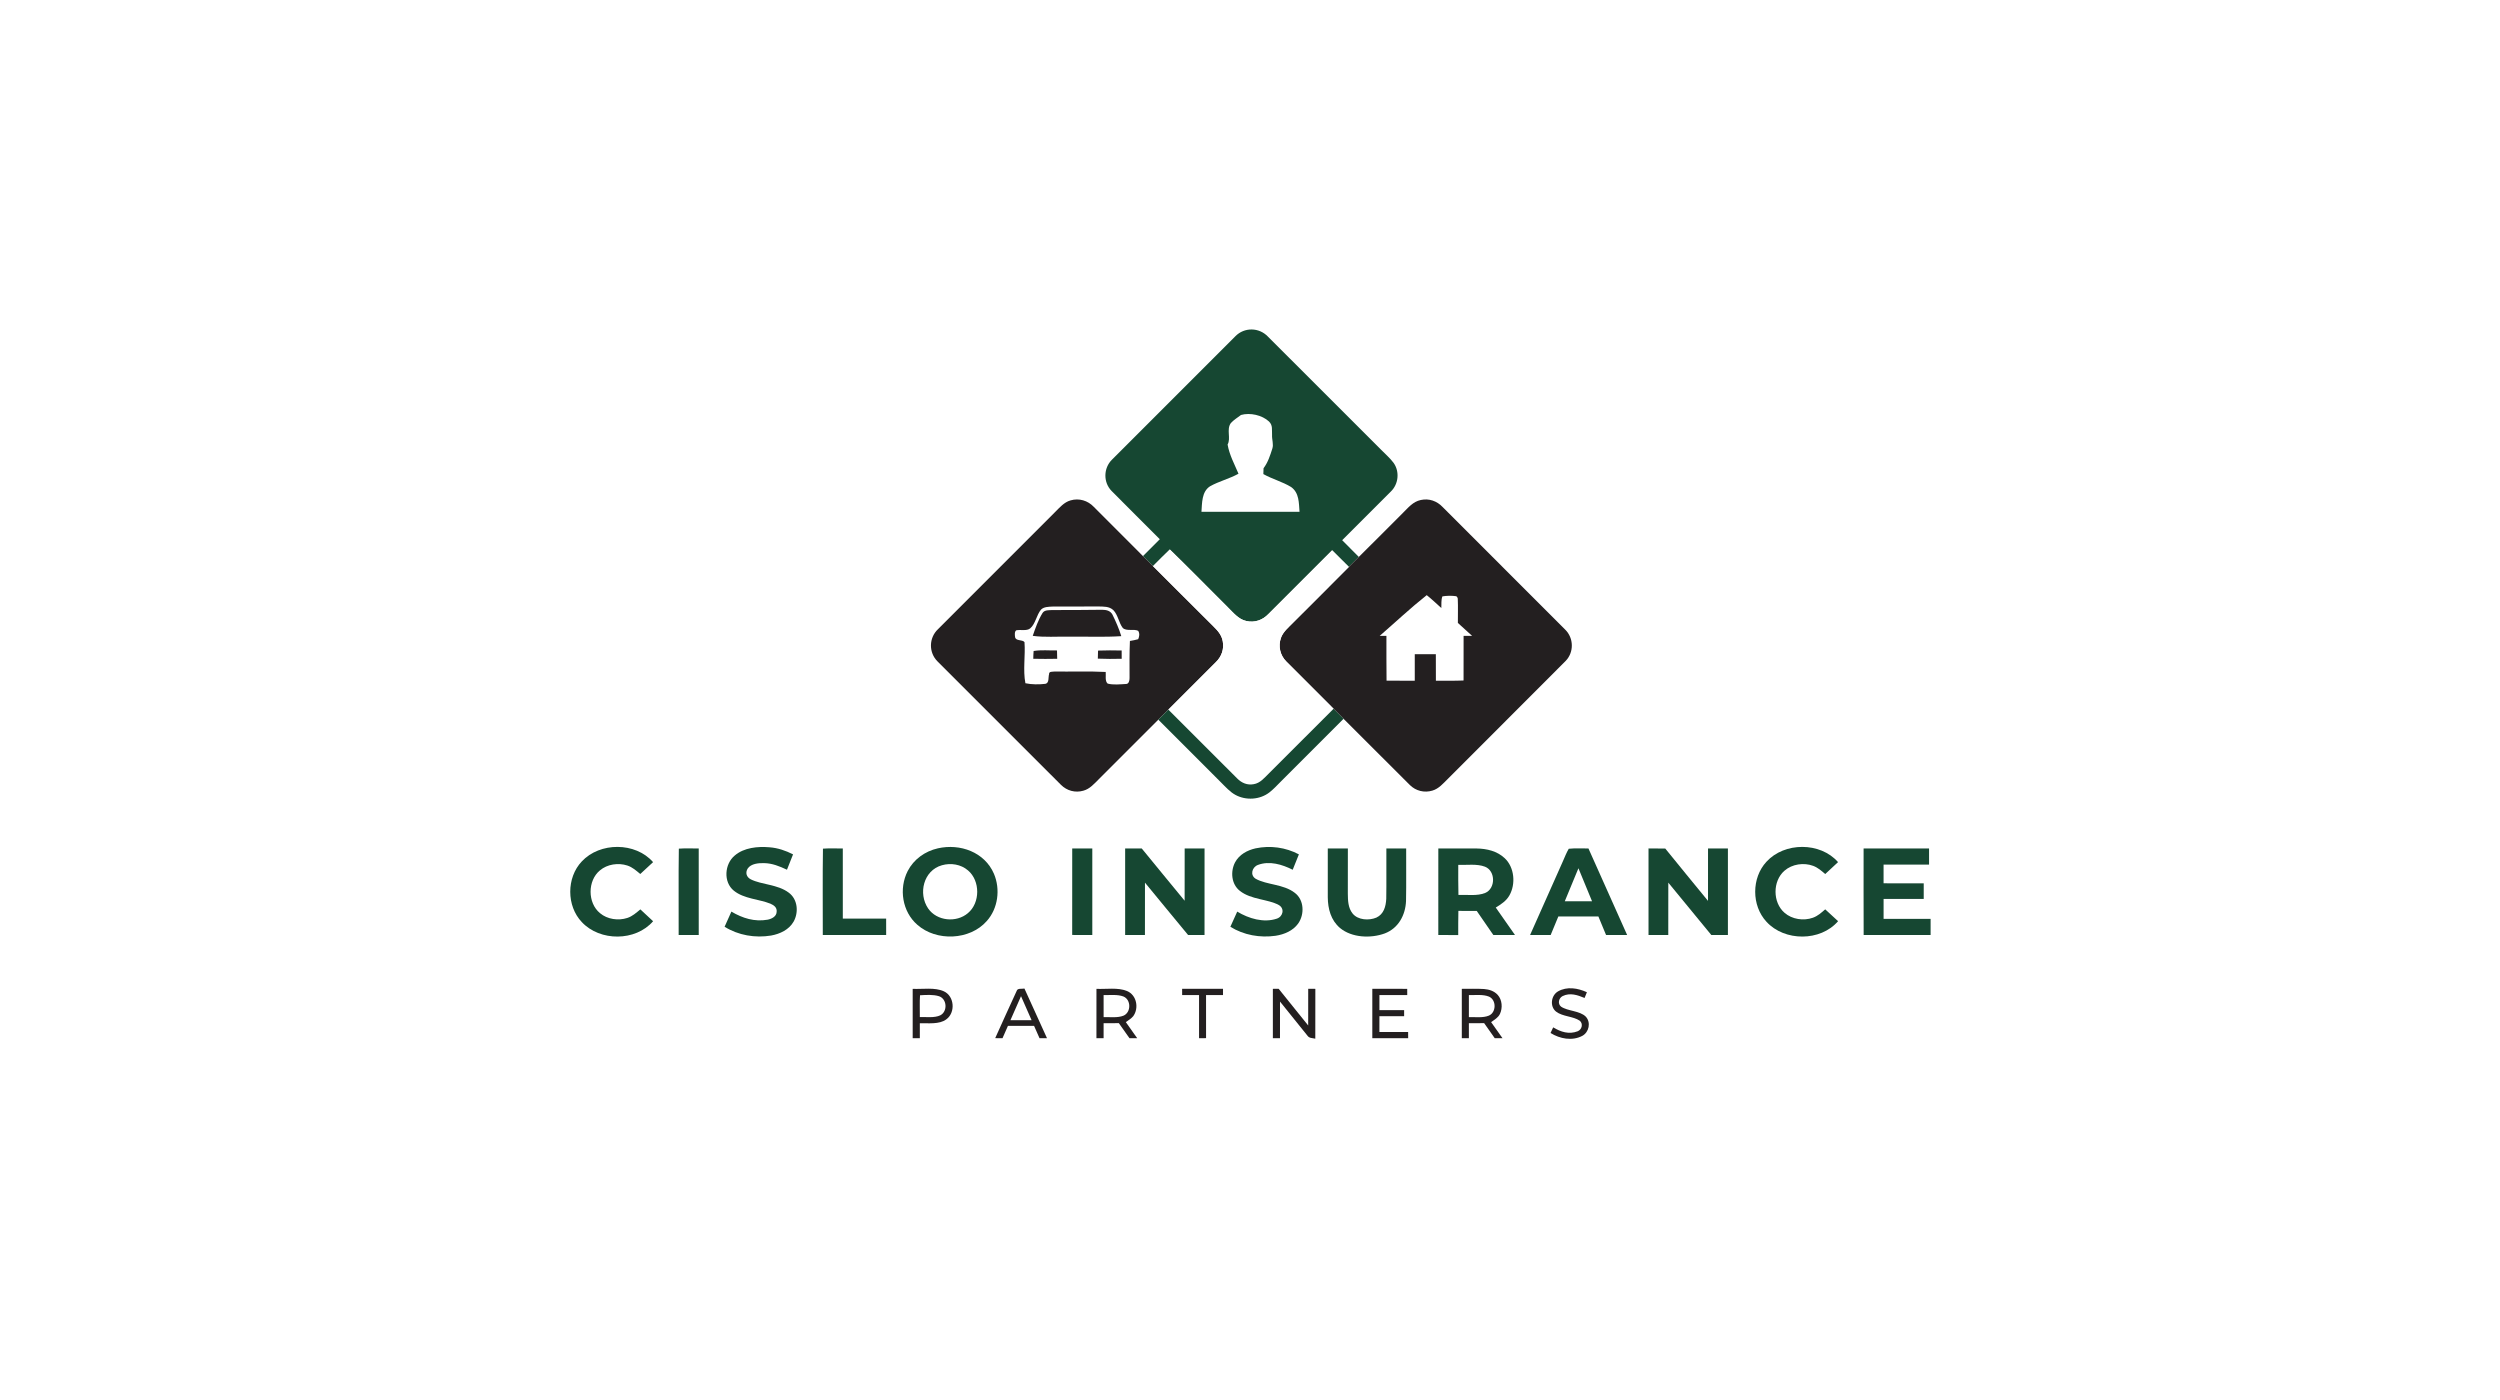
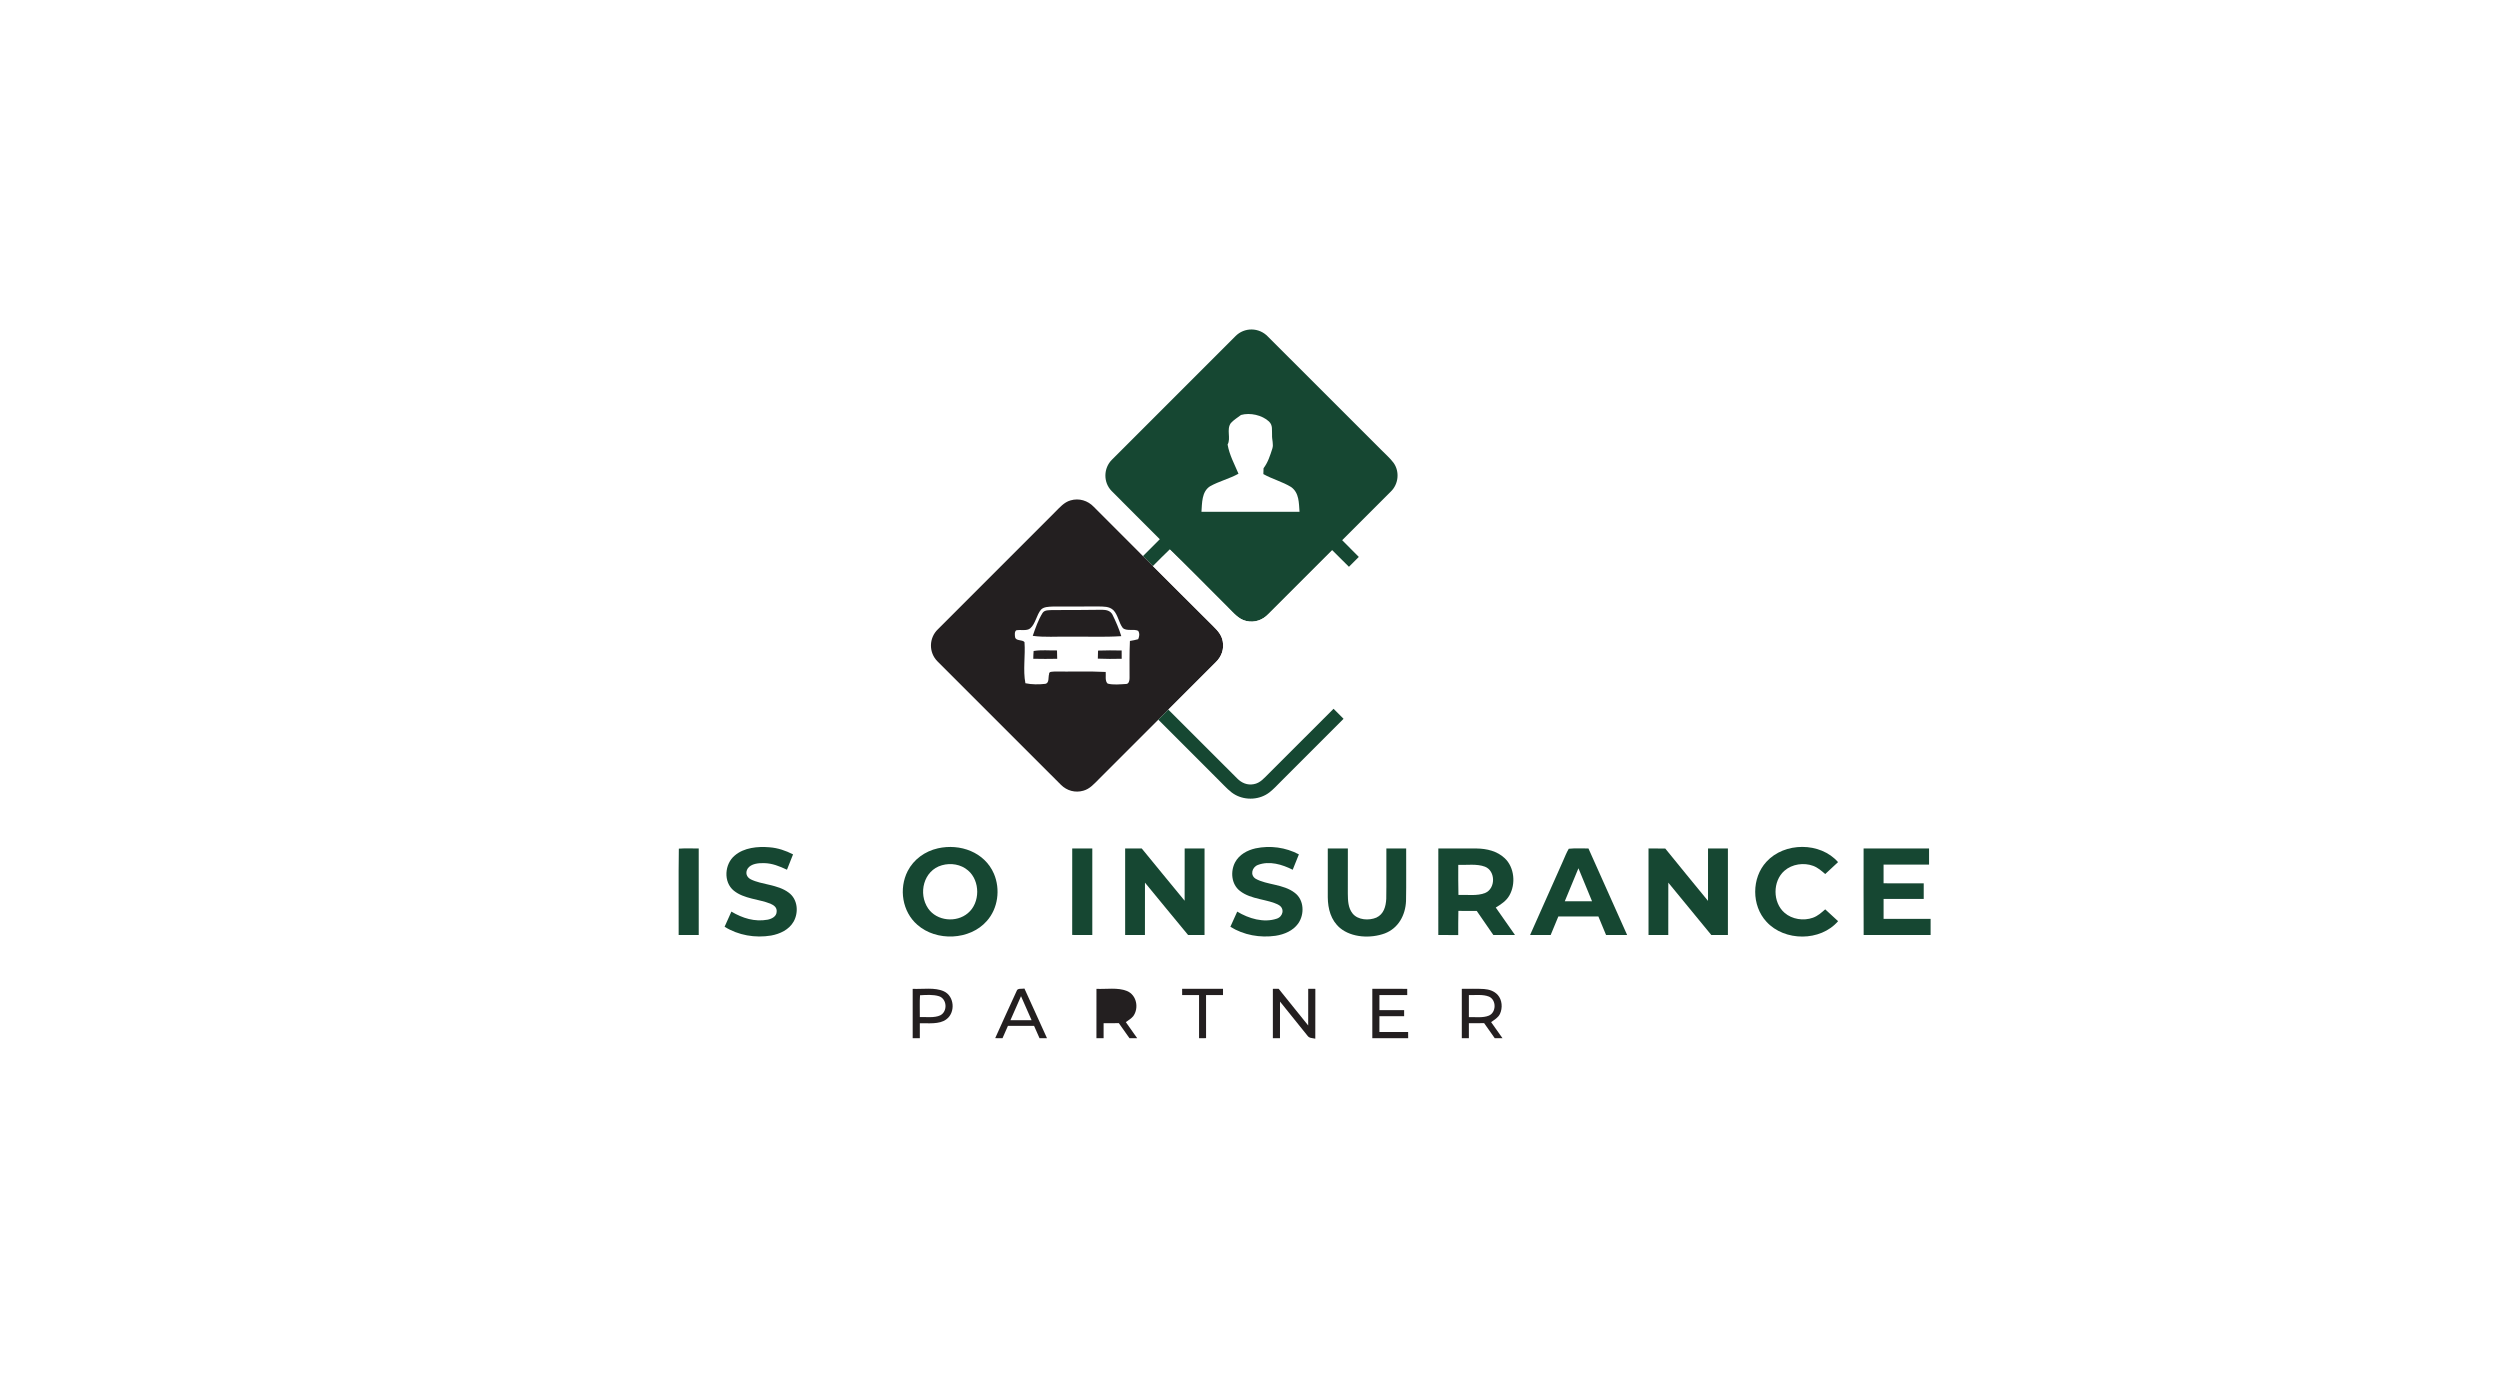
<svg xmlns="http://www.w3.org/2000/svg" version="1.1" viewBox="0 0 1368 766" width="1368.0pt" height="766.0pt">
  <path d="M 0.00 0.00 L 1368.00 0.00 L 1368.00 766.00 L 0.00 766.00 L 0.00 0.00 Z" fill="#ffffff" />
  <path d="M 693.80 184.18 C 714.47 204.85 735.15 225.51 755.82 246.18 C 758.10 248.52 760.70 250.73 762.64 253.37 C 765.98 258.17 765.26 264.98 761.03 269.01 C 752.20 277.90 743.31 286.75 734.44 295.60 C 737.47 298.65 740.52 301.69 743.54 304.75 C 741.70 306.55 739.87 308.37 738.07 310.22 C 735.03 307.19 732.00 304.15 728.94 301.13 C 717.29 312.74 705.65 324.41 694.02 336.04 C 690.88 339.32 686.52 340.87 682.03 339.83 C 677.70 338.93 674.80 335.14 671.78 332.22 C 661.24 321.71 650.80 311.07 640.14 300.68 C 636.99 303.62 634.03 306.78 630.94 309.79 C 629.09 307.97 627.26 306.14 625.43 304.30 C 628.51 301.23 631.58 298.15 634.64 295.07 C 625.88 286.25 616.99 277.50 608.26 268.65 C 603.63 263.93 603.78 256.13 608.49 251.51 C 630.97 228.98 653.51 206.50 676.01 183.98 C 680.94 178.96 688.97 179.10 693.80 184.18 Z" fill="#164732" />
  <path d="M 679.08 227.07 C 683.98 225.67 690.63 227.12 694.38 230.64 C 696.59 232.75 695.89 235.24 696.07 237.99 C 695.94 240.52 697.00 243.11 696.23 245.45 C 695.00 249.30 693.85 252.95 691.41 256.23 C 691.38 257.30 691.34 258.36 691.31 259.42 C 696.20 262.17 701.75 263.59 706.50 266.50 C 710.95 269.67 710.72 275.18 711.10 280.06 C 693.21 280.07 675.33 280.08 657.44 280.05 C 657.80 275.27 657.52 269.10 662.08 266.13 C 667.03 263.32 672.69 262.00 677.70 259.22 C 675.47 253.90 672.74 249.03 671.74 243.24 C 673.69 239.84 670.98 235.01 673.51 231.52 C 675.08 229.77 677.22 228.49 679.08 227.07 Z" fill="#ffffff" />
  <path d="M 598.57 277.40 C 607.52 286.36 616.50 295.31 625.43 304.30 C 627.26 306.14 629.09 307.97 630.94 309.79 C 642.02 320.80 653.01 331.90 664.11 342.89 C 666.47 345.22 668.51 347.55 669.09 350.94 C 669.89 355.25 668.43 359.28 665.33 362.31 C 656.68 370.97 647.96 379.63 639.32 388.32 C 637.50 390.16 635.67 391.99 633.83 393.81 C 622.98 404.63 612.14 415.47 601.32 426.32 C 598.79 428.82 596.37 431.71 592.80 432.67 C 588.35 433.95 583.82 432.70 580.56 429.46 C 558.10 407.03 535.45 384.40 513.03 361.94 C 508.11 357.06 508.24 349.06 513.26 344.30 C 534.56 322.98 556.01 301.61 577.27 280.27 C 579.82 277.76 582.21 274.84 585.78 273.82 C 590.47 272.44 595.24 273.89 598.57 277.40 Z" fill="#231f20" />
-   <path d="M 777.45 273.60 C 782.01 272.60 786.32 274.16 789.48 277.51 C 811.75 299.81 834.26 322.23 856.48 344.53 C 861.19 349.17 861.34 356.89 856.74 361.65 C 835.37 383.15 813.63 404.73 792.23 426.23 C 789.72 428.69 787.31 431.60 783.80 432.62 C 779.36 433.94 774.78 432.81 771.48 429.57 C 759.37 417.53 747.31 405.36 735.19 393.33 C 733.35 391.51 731.54 389.68 729.73 387.84 C 721.15 379.23 712.50 370.65 703.93 362.03 C 700.47 358.62 699.31 353.59 700.95 349.01 C 702.10 345.71 705.26 343.12 707.66 340.66 C 717.80 330.52 727.98 320.42 738.07 310.22 C 739.87 308.37 741.70 306.55 743.54 304.75 C 751.63 296.76 759.64 288.71 767.66 280.67 C 770.64 277.76 773.16 274.50 777.45 273.60 Z" fill="#231f20" />
  <path d="M 640.14 300.68 C 650.80 311.07 661.24 321.71 671.78 332.22 C 674.80 335.14 677.70 338.93 682.03 339.83 C 686.52 340.87 690.88 339.32 694.02 336.04 C 705.65 324.41 717.29 312.74 728.94 301.13 C 732.00 304.15 735.03 307.19 738.07 310.22 C 727.98 320.42 717.80 330.52 707.66 340.66 C 705.26 343.12 702.10 345.71 700.95 349.01 C 699.31 353.59 700.47 358.62 703.93 362.03 C 712.50 370.65 721.15 379.23 729.73 387.84 C 717.88 399.63 706.08 411.45 694.28 423.28 C 691.84 425.66 689.56 428.55 685.99 429.11 C 682.53 429.76 679.43 428.44 677.02 426.00 C 664.46 413.48 651.88 400.84 639.32 388.32 C 647.96 379.63 656.68 370.97 665.33 362.31 C 668.43 359.28 669.89 355.25 669.09 350.94 C 668.51 347.55 666.47 345.22 664.11 342.89 C 653.01 331.90 642.02 320.80 630.94 309.79 C 634.03 306.78 636.99 303.62 640.14 300.68 Z" fill="#ffffff" />
  <path d="M 780.71 325.66 C 783.48 327.88 786.07 330.34 788.70 332.72 C 788.81 330.66 788.52 328.28 789.28 326.34 C 791.71 325.93 794.42 325.90 796.87 326.25 C 797.47 326.72 797.75 327.29 797.70 327.94 C 797.90 332.25 797.71 336.57 797.75 340.87 C 800.35 343.21 802.93 345.58 805.52 347.93 C 803.98 347.93 802.43 347.94 800.88 347.94 C 800.87 356.08 800.90 364.22 800.86 372.36 C 795.80 372.58 790.80 372.48 785.72 372.49 C 785.70 367.65 785.71 362.80 785.69 357.96 C 781.85 357.96 778.00 357.96 774.16 357.96 C 774.15 362.81 774.14 367.65 774.16 372.49 C 769.01 372.50 763.86 372.51 758.72 372.47 C 758.59 364.30 758.69 356.12 758.65 347.94 C 757.43 347.94 756.20 347.94 754.98 347.94 C 763.53 340.52 771.84 332.68 780.71 325.66 Z" fill="#ffffff" />
  <path d="M 575.98 331.91 C 584.32 331.84 592.66 331.94 601.00 331.86 C 603.92 331.95 606.87 331.72 609.19 333.83 C 611.75 336.37 612.23 340.85 614.38 343.61 C 616.37 345.55 620.49 344.02 622.81 345.18 C 623.73 346.63 623.47 348.29 622.81 349.78 C 621.33 350.21 619.80 350.46 618.29 350.73 C 617.98 357.51 618.09 364.29 618.09 371.07 C 618.09 372.35 617.72 374.36 616.07 374.28 C 612.85 374.45 609.26 374.88 606.12 374.07 C 604.50 372.67 605.25 369.63 605.04 367.70 C 595.71 367.22 586.33 367.58 576.99 367.47 C 575.96 367.62 573.90 367.30 574.06 368.90 C 573.51 370.61 574.26 373.74 572.03 374.20 C 568.51 374.59 564.58 374.62 561.10 373.87 C 559.69 366.63 561.16 358.70 560.60 351.36 C 559.43 349.86 555.83 350.91 555.45 348.60 C 555.30 347.52 555.07 345.62 556.08 344.91 C 558.40 344.39 561.88 345.44 563.76 343.81 C 566.63 341.36 567.22 336.43 569.63 333.60 C 571.18 331.99 573.91 332.02 575.98 331.91 Z" fill="#ffffff" />
  <path d="M 575.98 333.82 C 585.00 333.91 594.03 333.71 603.05 333.67 C 605.34 333.70 607.52 334.11 608.71 336.27 C 610.55 340.02 612.36 344.11 613.57 348.10 C 604.08 348.74 594.51 348.25 585.00 348.40 C 578.41 348.24 571.66 348.84 565.12 347.94 C 566.57 343.69 568.12 339.26 570.48 335.42 C 571.61 333.63 574.15 333.95 575.98 333.82 Z" fill="#231f20" />
  <path d="M 565.60 356.23 C 569.76 355.51 574.18 356.00 578.39 355.92 C 578.43 357.44 578.47 358.96 578.50 360.49 C 574.13 360.58 569.77 360.59 565.41 360.48 C 565.44 359.06 565.46 357.65 565.60 356.23 Z" fill="#231f20" />
  <path d="M 600.85 356.00 C 605.15 355.84 609.46 355.85 613.77 355.95 C 613.78 357.46 613.79 358.97 613.79 360.48 C 609.44 360.58 605.08 360.61 600.73 360.41 C 600.76 358.94 600.80 357.47 600.85 356.00 Z" fill="#231f20" />
  <path d="M 639.32 388.32 C 651.88 400.84 664.46 413.48 677.02 426.00 C 679.43 428.44 682.53 429.76 685.99 429.11 C 689.56 428.55 691.84 425.66 694.28 423.28 C 706.08 411.45 717.88 399.63 729.73 387.84 C 731.54 389.68 733.35 391.51 735.19 393.33 C 723.74 404.84 712.23 416.28 700.77 427.77 C 698.78 429.76 696.82 431.90 694.60 433.62 C 689.38 437.64 681.81 438.11 676.05 434.98 C 672.99 433.34 670.46 430.43 668.00 428.00 C 656.63 416.59 645.21 405.22 633.83 393.81 C 635.67 391.99 637.50 390.16 639.32 388.32 Z" fill="#164732" />
-   <path d="M 357.37 471.76 C 355.04 473.94 352.70 476.09 350.36 478.25 C 348.10 476.39 346.12 474.55 343.27 473.61 C 338.33 472.00 332.30 472.86 328.29 476.27 C 321.45 481.88 321.46 494.11 328.34 499.69 C 332.33 503.07 338.33 503.90 343.24 502.31 C 346.12 501.37 348.11 499.50 350.40 497.61 C 352.72 499.78 355.05 501.94 357.38 504.10 C 347.74 515.21 328.33 515.21 318.39 504.59 C 309.93 495.73 309.93 480.25 318.36 471.37 C 328.29 460.73 347.68 460.70 357.37 471.76 Z" fill="#164732" />
  <path d="M 371.46 464.38 C 375.07 464.12 378.72 464.31 382.34 464.29 C 382.36 480.07 382.33 495.85 382.35 511.63 C 378.69 511.64 375.02 511.64 371.36 511.64 C 371.44 495.91 371.21 480.10 371.46 464.38 Z" fill="#164732" />
  <path d="M 421.00 463.63 C 425.62 463.97 429.87 465.43 433.96 467.51 C 432.87 470.32 431.74 473.11 430.63 475.91 C 426.56 474.02 422.60 472.36 418.02 472.30 C 415.07 472.23 411.01 472.57 409.16 475.23 C 407.71 477.53 408.46 479.96 410.84 481.18 C 416.77 484.16 425.52 483.89 431.57 488.44 C 436.52 492.03 437.12 499.20 434.28 504.29 C 431.72 508.76 426.85 511.03 421.96 511.93 C 413.23 513.37 404.04 511.83 396.50 507.12 C 397.74 504.36 398.99 501.60 400.22 498.83 C 406.30 502.44 412.93 504.54 420.05 503.25 C 422.25 502.81 424.88 501.54 424.98 498.97 C 425.25 496.57 423.51 495.34 421.56 494.49 C 415.25 491.96 407.11 491.87 401.58 487.40 C 395.69 482.68 396.45 472.72 402.09 468.11 C 407.16 463.79 414.62 463.09 421.00 463.63 Z" fill="#164732" />
-   <path d="M 450.32 464.38 C 453.93 464.12 457.57 464.31 461.18 464.29 C 461.19 477.08 461.19 489.88 461.19 502.67 C 469.09 502.68 476.99 502.69 484.90 502.67 C 484.90 505.66 484.91 508.65 484.91 511.65 C 473.35 511.64 461.79 511.64 450.23 511.65 C 450.27 495.92 450.07 480.10 450.32 464.38 Z" fill="#164732" />
  <path d="M 513.22 464.20 C 525.35 461.47 538.76 466.24 543.88 478.12 C 547.48 486.58 546.16 497.07 539.96 503.99 C 530.70 514.56 512.37 515.26 501.97 506.04 C 493.69 498.87 491.77 486.29 496.67 476.67 C 499.97 470.21 506.20 465.78 513.22 464.20 Z" fill="#164732" />
  <path d="M 586.72 464.28 C 590.39 464.28 594.05 464.28 597.71 464.27 C 597.72 480.07 597.72 495.86 597.71 511.65 C 594.04 511.65 590.37 511.64 586.70 511.61 C 586.73 495.83 586.69 480.06 586.72 464.28 Z" fill="#164732" />
  <path d="M 615.68 464.28 C 618.70 464.27 621.72 464.27 624.75 464.27 C 632.59 473.79 640.35 483.39 648.23 492.88 C 648.28 483.35 648.23 473.82 648.25 464.28 C 651.87 464.27 655.50 464.27 659.13 464.28 C 659.12 480.07 659.13 495.85 659.12 511.63 C 656.13 511.64 653.13 511.65 650.14 511.65 C 642.21 502.14 634.42 492.52 626.53 482.98 C 626.50 492.53 626.52 502.09 626.51 511.64 C 622.90 511.64 619.29 511.65 615.68 511.64 C 615.67 495.85 615.68 480.06 615.68 464.28 Z" fill="#164732" />
  <path d="M 687.03 464.22 C 695.07 462.53 703.49 463.66 710.75 467.51 C 709.64 470.33 708.51 473.13 707.37 475.93 C 701.59 473.02 694.64 470.90 688.31 473.30 C 685.10 474.52 683.88 478.88 687.11 480.86 C 693.13 484.27 702.30 483.73 708.48 488.54 C 713.66 492.39 713.92 500.36 710.35 505.37 C 707.53 509.33 702.70 511.33 698.03 512.05 C 689.50 513.27 680.62 511.72 673.26 507.13 C 674.50 504.36 675.75 501.59 677.01 498.83 C 683.29 502.64 691.53 505.13 698.72 502.67 C 702.11 501.50 703.07 497.16 699.76 495.23 C 693.85 491.96 684.60 492.35 678.48 487.50 C 673.78 483.88 673.20 476.87 675.84 471.86 C 678.11 467.62 682.48 465.26 687.03 464.22 Z" fill="#164732" />
  <path d="M 726.56 464.27 C 730.22 464.28 733.89 464.28 737.55 464.27 C 737.54 472.52 737.56 480.76 737.53 489.01 C 737.58 492.80 737.66 496.77 740.14 499.87 C 743.05 503.52 749.15 503.81 753.15 502.11 C 757.23 500.21 758.32 496.03 758.56 491.88 C 758.72 482.68 758.55 473.47 758.62 464.27 C 762.24 464.28 765.85 464.28 769.46 464.27 C 769.39 473.85 769.58 483.44 769.38 493.01 C 769.07 500.72 765.23 507.91 757.77 510.76 C 750.13 513.58 739.71 513.17 733.23 507.78 C 728.25 503.52 726.63 497.35 726.56 491.01 C 726.51 482.10 726.55 473.19 726.56 464.27 Z" fill="#164732" />
  <path d="M 787.05 464.27 C 794.04 464.31 801.04 464.23 808.03 464.29 C 813.63 464.39 819.21 465.69 823.39 469.62 C 828.73 474.64 829.49 483.72 825.96 489.95 C 824.18 493.09 821.44 494.75 818.48 496.61 C 822.03 501.59 825.48 506.62 829.00 511.63 C 825.05 511.64 821.11 511.64 817.16 511.64 C 814.14 507.25 811.09 502.87 808.08 498.47 C 804.73 498.45 801.38 498.44 798.03 498.44 C 797.92 502.85 797.95 507.25 797.94 511.66 C 794.31 511.64 790.68 511.64 787.04 511.64 C 787.04 495.85 787.03 480.06 787.05 464.27 Z" fill="#164732" />
  <path d="M 858.43 464.44 C 861.99 464.07 865.63 464.31 869.20 464.28 C 876.26 480.06 883.34 495.84 890.37 511.63 C 886.53 511.65 882.68 511.65 878.84 511.64 C 877.46 508.24 876.05 504.86 874.63 501.48 C 867.32 501.52 860.02 501.49 852.72 501.50 C 851.31 504.87 849.91 508.25 848.53 511.63 C 844.77 511.65 841.01 511.64 837.26 511.63 C 843.24 498.16 849.27 484.71 855.24 471.24 C 856.26 468.97 857.15 466.57 858.43 464.44 Z" fill="#164732" />
  <path d="M 902.07 464.26 C 905.13 464.27 908.18 464.28 911.24 464.33 C 918.96 473.94 926.84 483.41 934.62 492.96 C 934.63 483.40 934.62 473.84 934.63 464.27 C 938.26 464.27 941.88 464.27 945.51 464.28 C 945.51 480.06 945.52 495.85 945.51 511.64 C 942.48 511.64 939.46 511.64 936.43 511.63 C 928.59 502.08 920.77 492.51 912.90 482.98 C 912.87 492.54 912.90 502.09 912.88 511.64 C 909.28 511.64 905.67 511.64 902.07 511.65 C 902.05 495.85 902.04 480.05 902.07 464.26 Z" fill="#164732" />
  <path d="M 1005.78 471.75 C 1003.45 473.93 1001.10 476.09 998.77 478.27 C 996.68 476.51 994.82 474.80 992.21 473.81 C 987.05 471.88 980.65 472.79 976.46 476.46 C 969.92 482.14 969.95 493.83 976.50 499.48 C 980.62 503.09 986.94 504.01 992.03 502.18 C 994.74 501.20 996.63 499.43 998.76 497.59 C 1001.10 499.76 1003.45 501.91 1005.80 504.07 C 996.14 515.28 976.50 515.21 966.62 504.39 C 958.40 495.55 958.39 480.44 966.58 471.57 C 976.43 460.73 996.05 460.64 1005.78 471.75 Z" fill="#164732" />
  <path d="M 1019.76 464.28 C 1031.70 464.28 1043.64 464.26 1055.58 464.28 C 1055.58 467.23 1055.58 470.17 1055.58 473.11 C 1047.28 473.13 1038.99 473.11 1030.69 473.12 C 1030.69 476.52 1030.68 479.93 1030.69 483.34 C 1038.02 483.38 1045.34 483.34 1052.66 483.36 C 1052.65 486.21 1052.65 489.06 1052.66 491.90 C 1045.34 491.92 1038.02 491.89 1030.70 491.91 C 1030.69 495.54 1030.69 499.17 1030.70 502.79 C 1039.27 502.82 1047.85 502.80 1056.43 502.80 C 1056.43 505.75 1056.43 508.69 1056.43 511.64 C 1044.22 511.66 1032.00 511.63 1019.79 511.65 C 1019.70 495.86 1019.78 480.07 1019.76 464.28 Z" fill="#164732" />
  <path d="M 515.41 473.47 C 520.28 472.07 525.81 472.94 529.69 476.29 C 536.43 481.97 536.42 494.03 529.64 499.67 C 523.35 505.04 512.65 504.04 507.88 497.11 C 502.30 488.94 505.35 476.29 515.41 473.47 Z" fill="#ffffff" />
  <path d="M 797.96 473.26 C 802.63 473.43 808.17 472.56 812.59 474.26 C 818.46 476.57 818.46 486.28 812.64 488.64 C 808.27 490.41 802.71 489.50 798.06 489.71 C 797.91 484.22 797.96 478.75 797.96 473.26 Z" fill="#ffffff" />
  <path d="M 863.72 475.11 C 866.19 481.13 868.73 487.12 871.16 493.16 C 866.19 493.17 861.22 493.17 856.25 493.17 C 858.36 488.03 860.48 482.89 862.62 477.76 C 862.98 476.88 863.35 475.99 863.72 475.11 Z" fill="#ffffff" />
  <path d="M 499.42 541.10 C 504.83 541.36 511.53 540.16 516.51 542.46 C 522.35 545.17 522.90 554.17 517.77 557.82 C 514.01 560.66 507.81 559.81 503.33 559.93 C 503.33 562.65 503.33 565.37 503.33 568.09 C 502.03 568.09 500.73 568.09 499.42 568.10 C 499.42 559.10 499.43 550.10 499.42 541.10 Z" fill="#231f20" />
  <path d="M 560.57 540.93 C 564.69 549.98 568.78 559.04 572.91 568.09 C 571.55 568.10 570.19 568.10 568.83 568.11 C 567.83 565.87 566.84 563.62 565.85 561.37 C 561.08 561.36 556.31 561.36 551.54 561.36 C 550.55 563.62 549.56 565.86 548.57 568.11 C 547.24 568.10 545.91 568.09 544.57 568.08 C 548.50 559.48 552.31 550.79 556.32 542.24 C 556.76 540.57 559.20 541.26 560.57 540.93 Z" fill="#231f20" />
  <path d="M 599.98 541.10 C 605.31 541.35 611.70 540.23 616.69 542.28 C 622.01 544.48 623.33 551.63 620.10 556.07 C 619.02 557.37 617.42 558.32 616.05 559.30 C 618.15 562.21 620.21 565.14 622.26 568.09 C 620.86 568.09 619.45 568.10 618.05 568.10 C 616.11 565.36 614.17 562.61 612.23 559.87 C 609.45 559.89 606.67 559.90 603.89 559.90 C 603.89 562.63 603.89 565.36 603.89 568.09 C 602.58 568.09 601.28 568.10 599.97 568.10 C 599.98 559.10 599.96 550.10 599.98 541.10 Z" fill="#231f20" />
-   <path d="M 646.86 541.08 C 654.31 541.09 661.77 541.07 669.23 541.08 C 669.23 542.22 669.23 543.36 669.23 544.50 C 666.14 544.50 663.05 544.50 659.95 544.50 C 659.94 552.36 659.96 560.22 659.96 568.08 C 658.68 568.09 657.40 568.10 656.12 568.11 C 656.12 560.24 656.13 552.37 656.12 544.50 C 653.04 544.50 649.96 544.50 646.87 544.50 C 646.87 543.36 646.86 542.22 646.86 541.08 Z" fill="#231f20" />
+   <path d="M 646.86 541.08 C 654.31 541.09 661.77 541.07 669.23 541.08 C 669.23 542.22 669.23 543.36 669.23 544.50 C 666.14 544.50 663.05 544.50 659.95 544.50 C 659.94 552.36 659.96 560.22 659.96 568.08 C 658.68 568.09 657.40 568.10 656.12 568.11 C 656.12 560.24 656.13 552.37 656.12 544.50 C 653.04 544.50 649.96 544.50 646.87 544.50 C 646.87 543.36 646.86 542.22 646.86 541.08 " fill="#231f20" />
  <path d="M 696.51 541.09 C 697.56 541.08 698.62 541.08 699.68 541.07 C 705.06 547.76 710.45 554.45 715.84 561.14 C 715.86 554.45 715.84 547.76 715.85 541.07 C 717.15 541.08 718.46 541.09 719.76 541.09 C 719.73 550.19 719.79 559.28 719.73 568.37 C 717.99 567.93 716.46 568.25 715.35 566.61 C 710.34 560.45 705.43 554.21 700.42 548.06 C 700.42 554.74 700.41 561.41 700.41 568.09 C 699.11 568.09 697.81 568.10 696.51 568.10 C 696.51 559.10 696.52 550.10 696.51 541.09 Z" fill="#231f20" />
  <path d="M 750.93 541.08 C 757.30 541.09 763.67 541.08 770.03 541.09 C 770.04 542.22 770.04 543.36 770.04 544.49 C 764.97 544.50 759.90 544.50 754.82 544.50 C 754.82 547.24 754.82 549.99 754.82 552.73 C 759.32 552.73 763.83 552.73 768.34 552.74 C 768.34 553.84 768.34 554.95 768.34 556.06 C 763.83 556.05 759.33 556.05 754.82 556.06 C 754.82 558.94 754.82 561.83 754.81 564.71 C 760.05 564.72 765.29 564.71 770.53 564.72 C 770.54 565.85 770.55 566.97 770.55 568.10 C 764.01 568.10 757.47 568.11 750.93 568.09 C 750.93 559.09 750.94 550.08 750.93 541.08 Z" fill="#231f20" />
  <path d="M 799.90 541.09 C 803.95 541.12 808.02 540.93 812.05 541.19 C 814.87 541.40 817.61 542.28 819.56 544.42 C 822.02 547.14 822.29 551.57 820.78 554.80 C 819.82 556.87 817.71 558.01 815.94 559.31 C 818.04 562.22 820.10 565.15 822.16 568.09 C 820.75 568.09 819.34 568.10 817.92 568.10 C 816.00 565.35 814.06 562.61 812.13 559.87 C 809.35 559.89 806.56 559.90 803.77 559.90 C 803.77 562.63 803.77 565.36 803.77 568.09 C 802.48 568.09 801.19 568.10 799.90 568.10 C 799.90 559.10 799.88 550.09 799.90 541.09 Z" fill="#231f20" />
-   <path d="M 868.35 542.94 C 867.93 543.99 867.50 545.04 867.08 546.09 C 863.21 544.47 859.14 543.07 855.08 545.05 C 852.92 546.12 852.21 549.26 854.21 550.83 C 857.90 553.36 864.40 553.01 867.73 556.30 C 870.67 559.45 869.54 564.82 865.81 566.84 C 860.29 569.73 853.57 568.45 848.46 565.25 C 848.94 564.22 849.42 563.19 849.90 562.17 C 854.07 564.68 858.54 566.17 863.31 564.31 C 865.61 563.36 866.43 560.26 864.48 558.56 C 860.82 556.03 855.08 556.35 851.45 553.53 C 847.94 550.69 848.73 544.74 852.52 542.50 C 857.50 539.66 863.36 540.68 868.35 542.94 Z" fill="#231f20" />
  <path d="M 503.44 544.61 C 506.82 544.43 510.61 544.12 513.88 545.15 C 518.26 546.66 518.59 553.48 514.55 555.57 C 511.30 557.12 506.87 556.40 503.33 556.55 C 503.39 552.58 503.15 548.57 503.44 544.61 Z" fill="#ffffff" />
-   <path d="M 603.89 544.49 C 607.37 544.60 611.45 544.03 614.74 545.28 C 619.00 547.03 619.00 553.96 614.79 555.77 C 611.53 557.09 607.37 556.46 603.90 556.58 C 603.89 552.55 603.89 548.52 603.89 544.49 Z" fill="#ffffff" />
  <path d="M 803.77 544.50 C 807.29 544.61 811.49 544.00 814.79 545.35 C 818.90 547.17 818.83 553.99 814.70 555.75 C 811.44 557.10 807.26 556.46 803.77 556.57 C 803.77 552.54 803.77 548.52 803.77 544.50 Z" fill="#ffffff" />
  <path d="M 558.70 545.11 C 560.63 549.49 562.55 553.87 564.48 558.24 C 560.62 558.25 556.77 558.25 552.91 558.25 C 554.83 553.86 556.77 549.49 558.70 545.11 Z" fill="#ffffff" />
</svg>